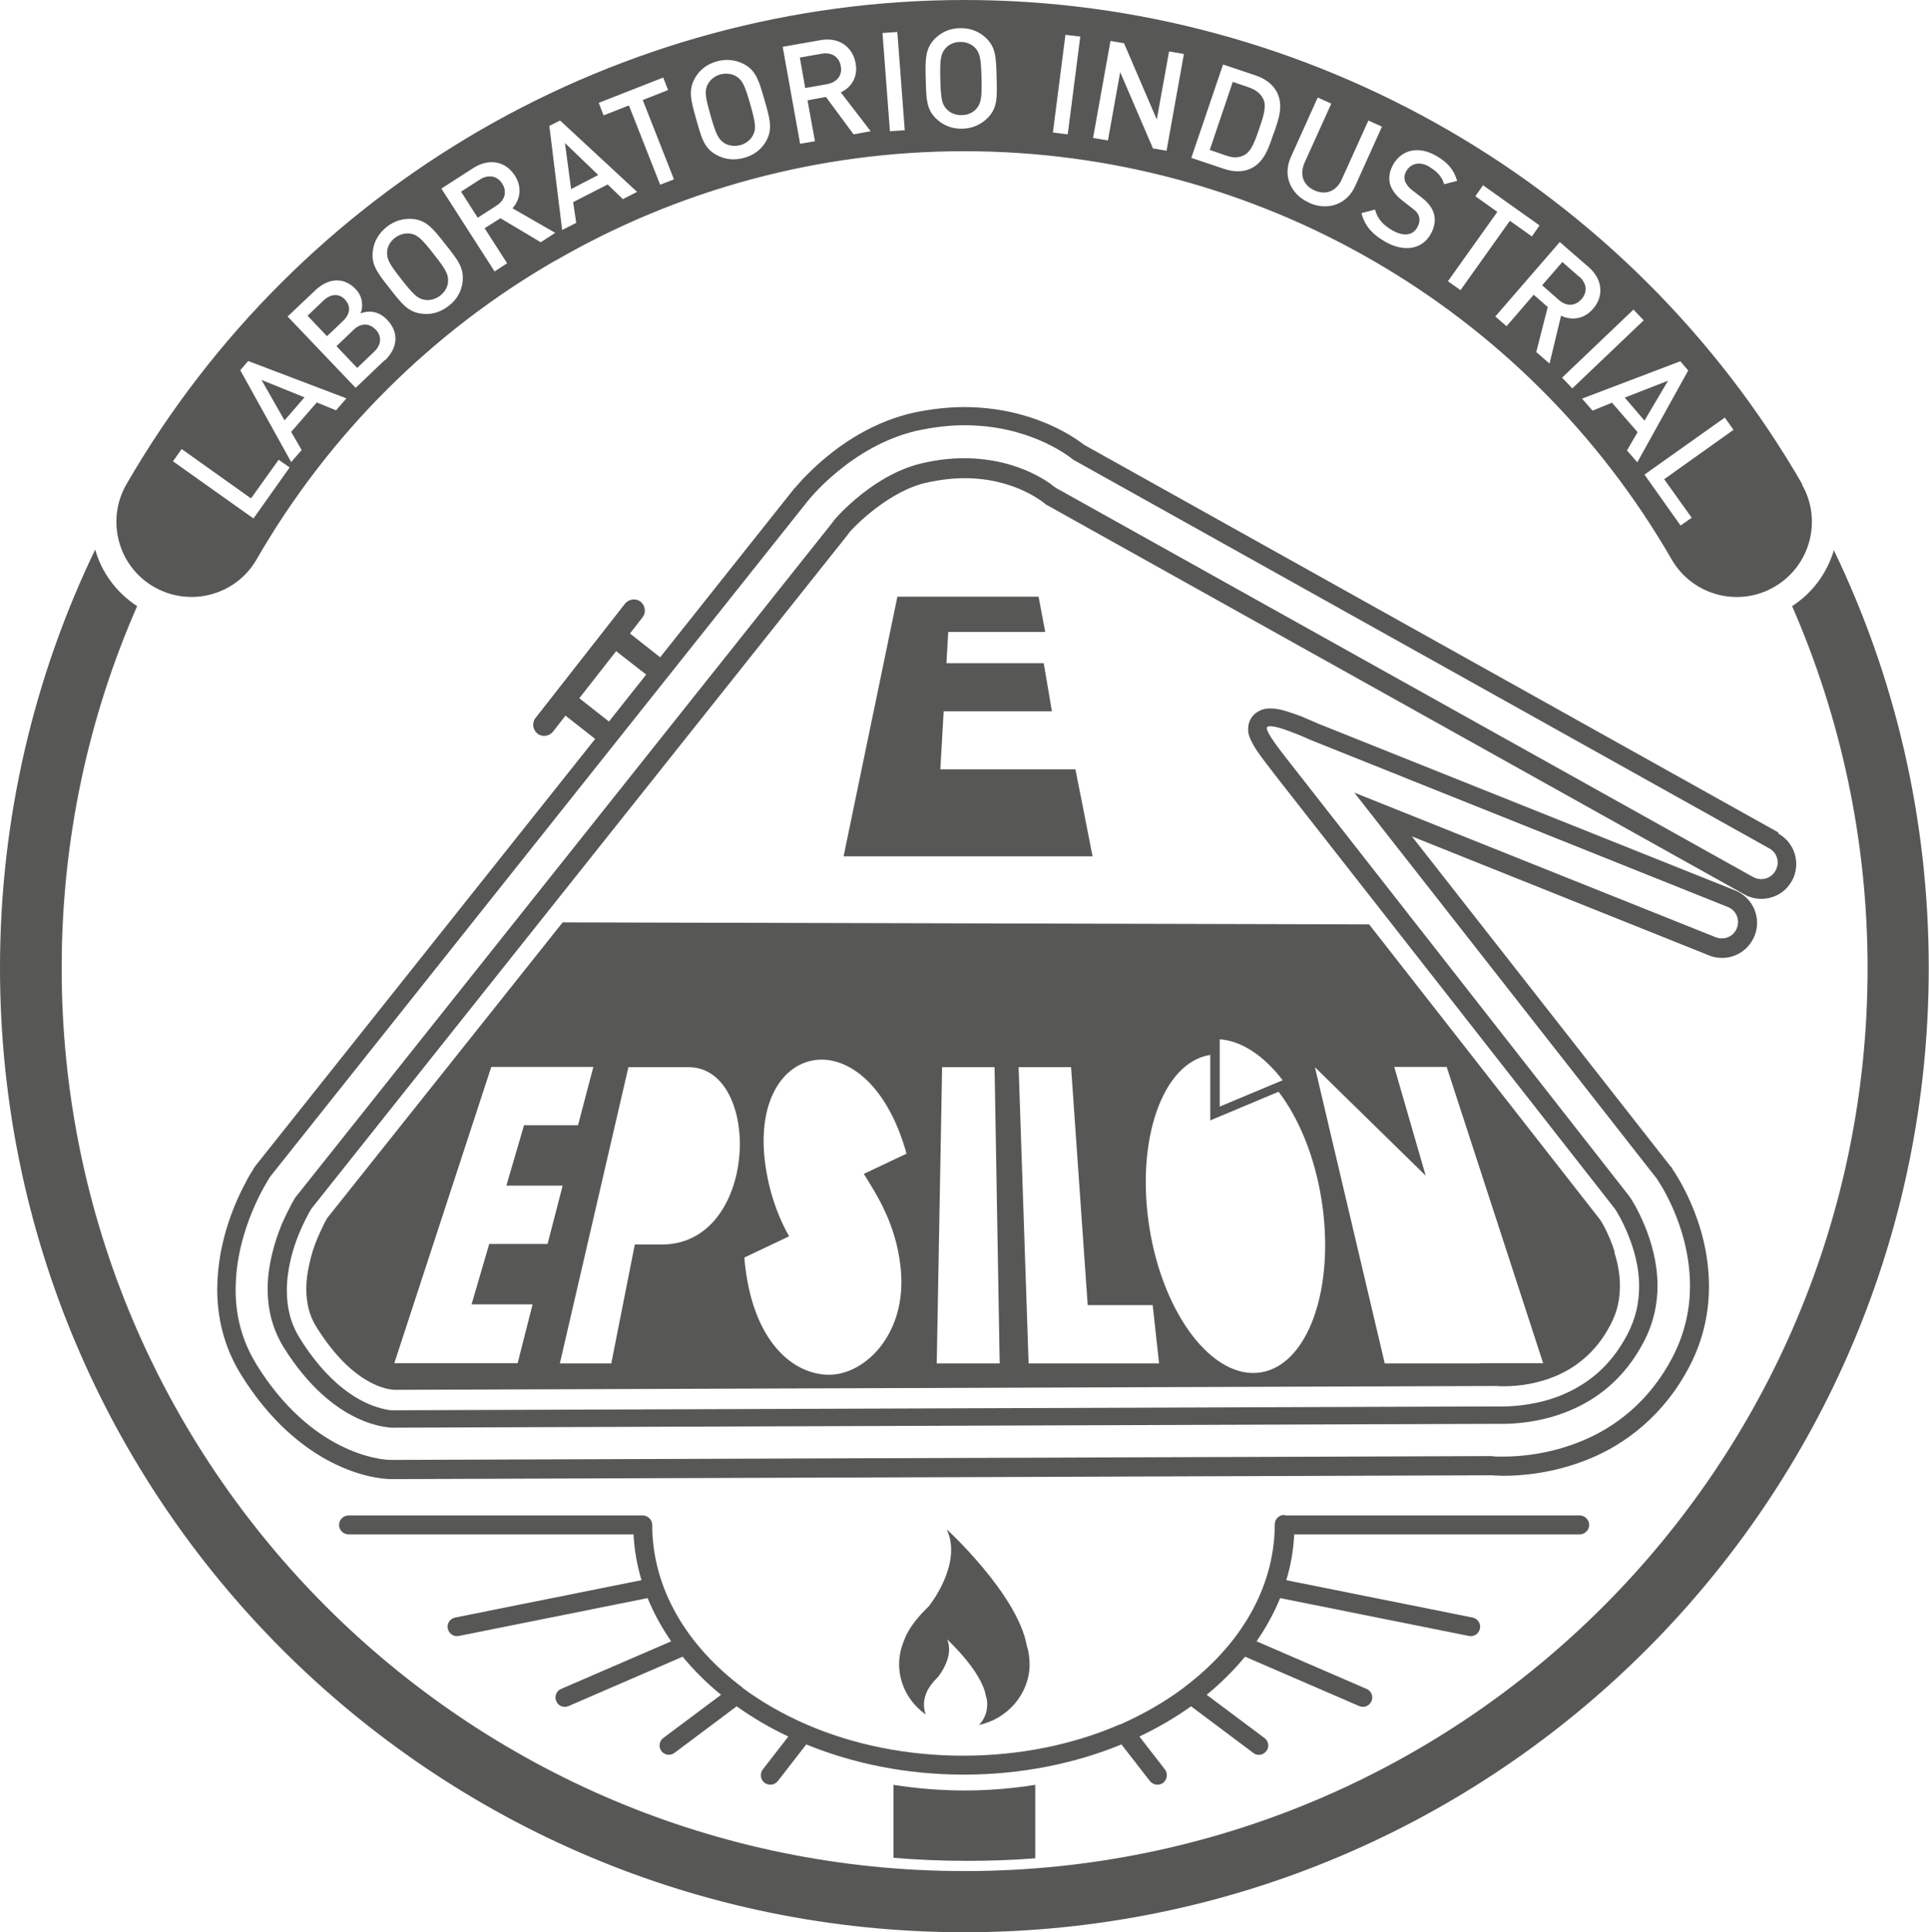
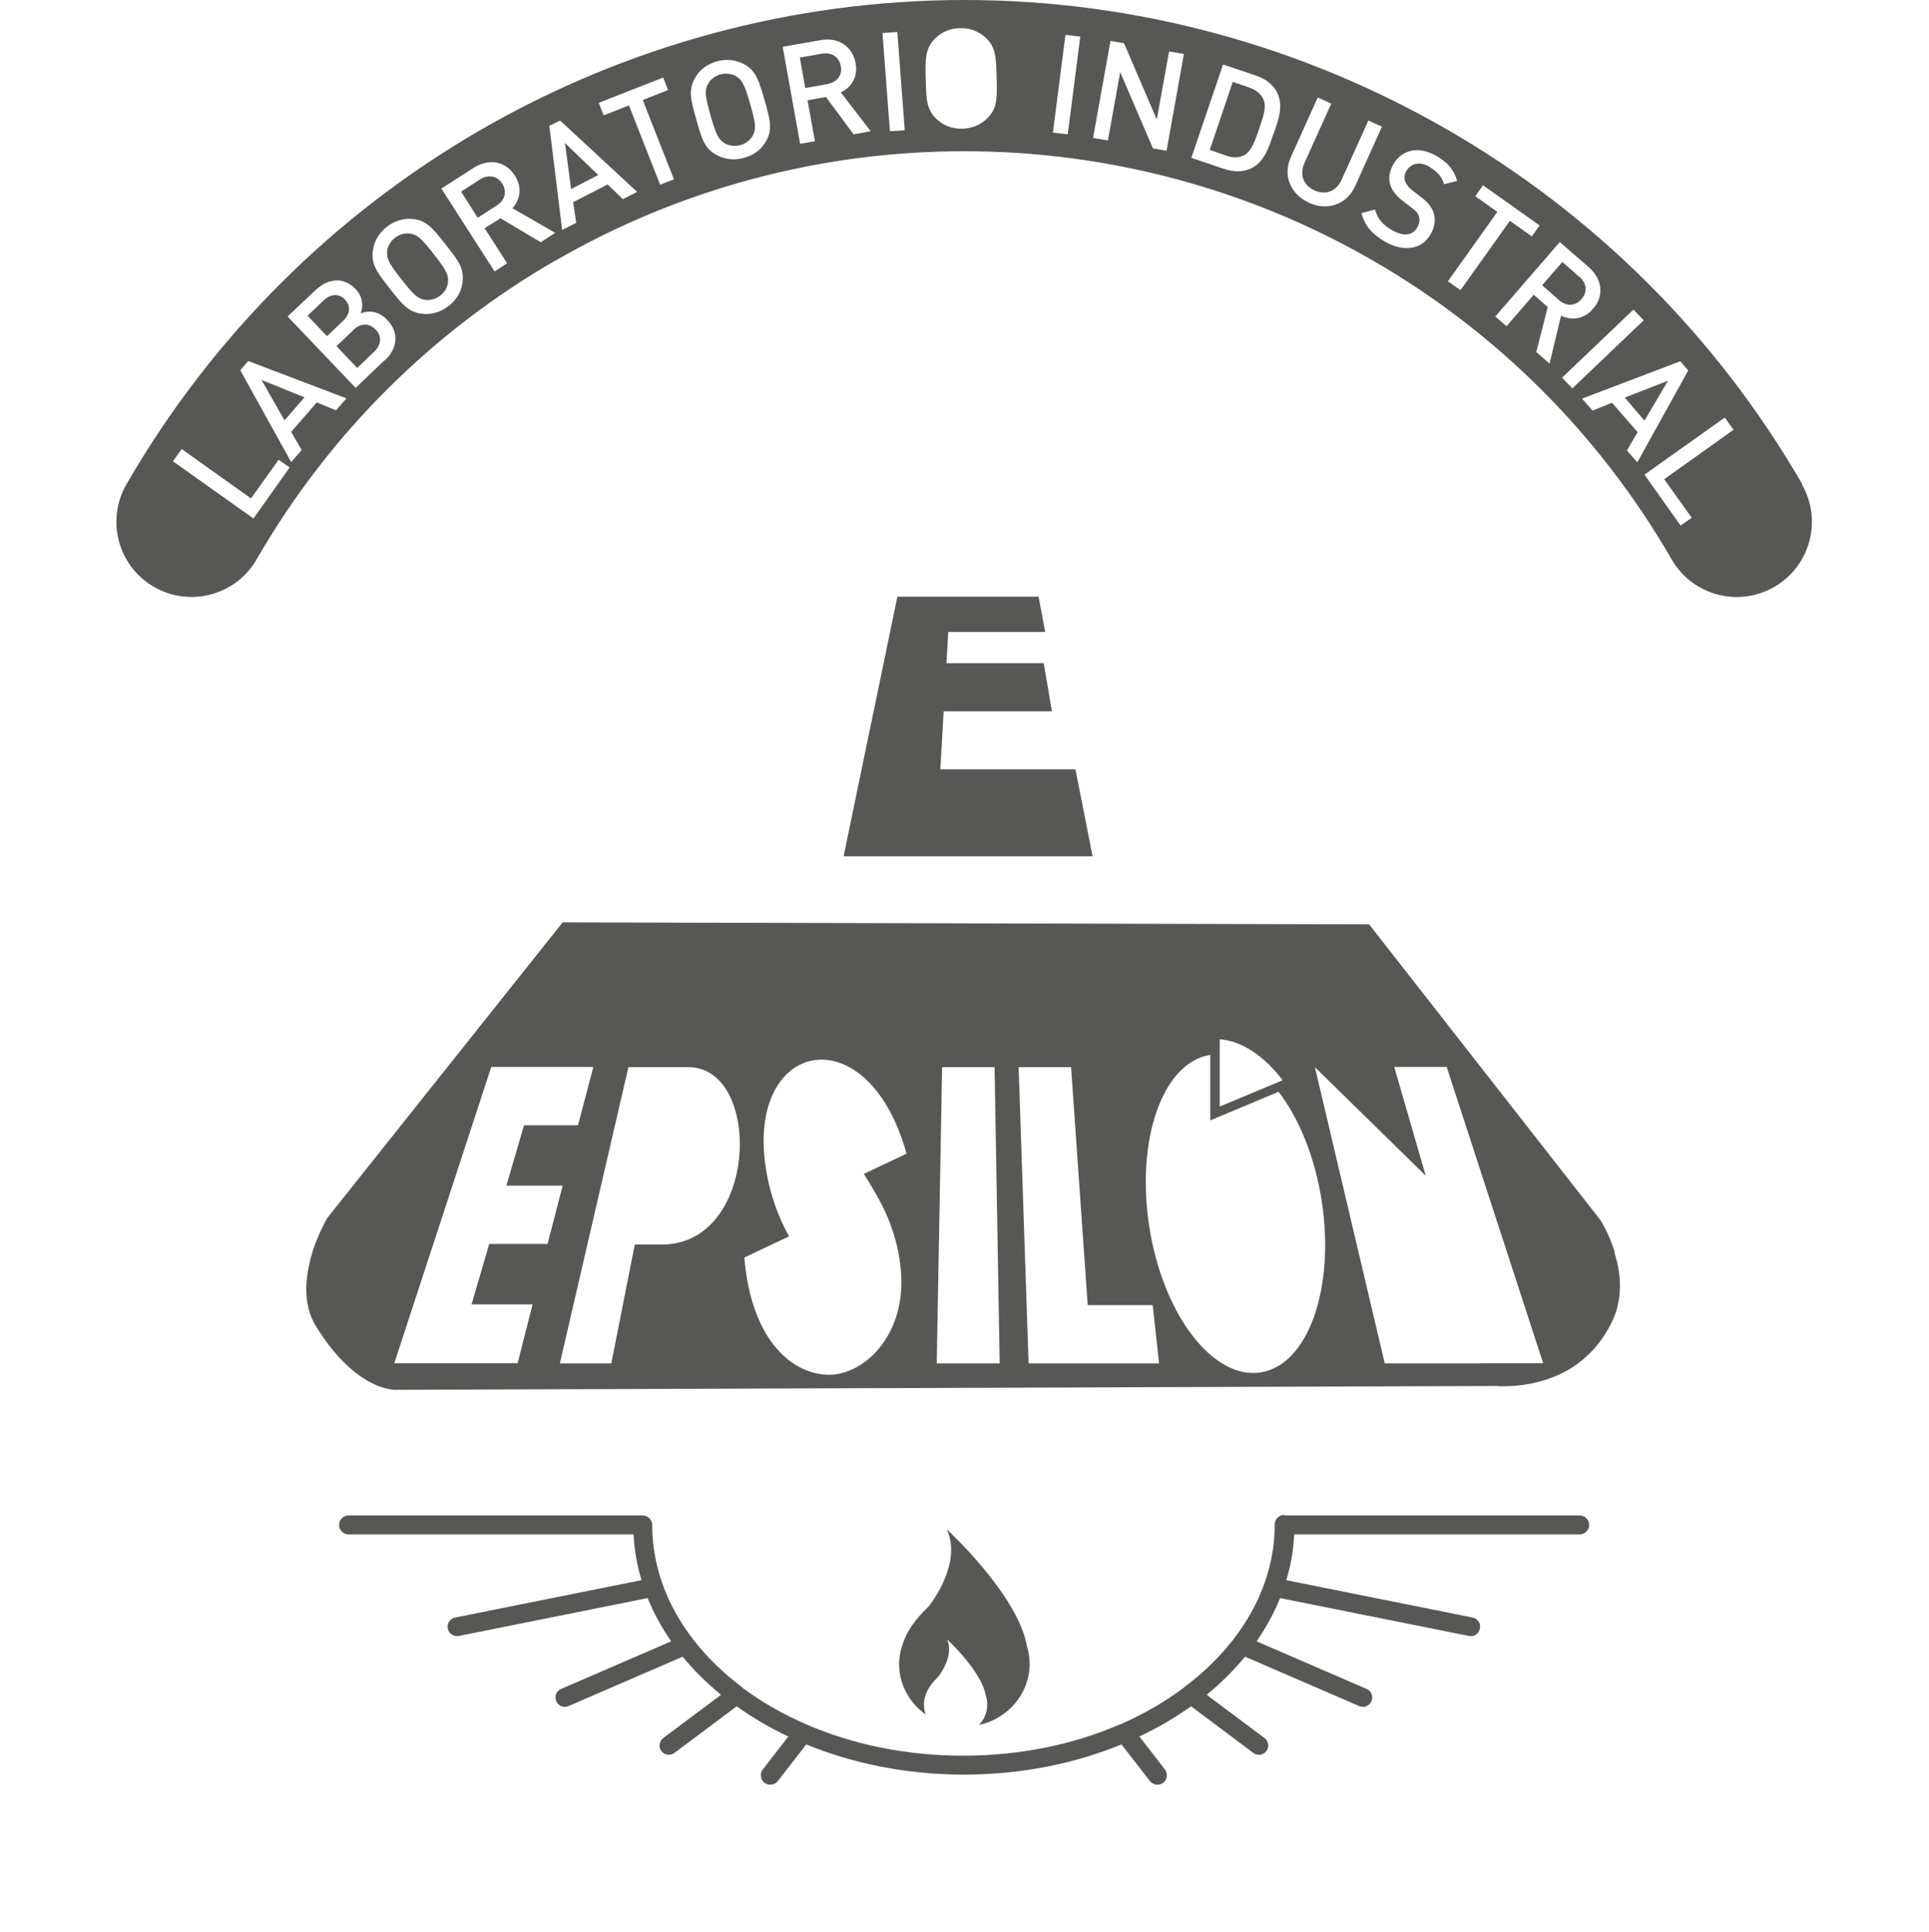
<svg xmlns="http://www.w3.org/2000/svg" id="Layer_2" viewBox="0 0 75.39 75.52">
  <defs>
    <style>.cls-1{fill:#575756;fill-rule:evenodd;}</style>
  </defs>
  <g id="Capa_1">
    <path class="cls-1" d="M28.77,2.98c-.17-.1-.4-.13-.62-.07-.22.06-.4.21-.49.39-.13.25-.1.47.11,1.21.21.74.31.94.55,1.09.17.1.4.13.62.07.22-.06.4-.21.49-.39.13-.25.1-.47-.11-1.21-.21-.74-.31-.94-.55-1.09Z" />
    <path class="cls-1" d="M48.85,3.43l-.67-.23-.9,2.66.67.23c.26.09.49.08.7-.04.26-.15.4-.54.57-1.04.17-.5.28-.85.16-1.12-.1-.22-.28-.37-.54-.46Z" />
    <polygon class="cls-1" points="23.38 6.84 22.08 5.59 22.32 7.39 23.38 6.84" />
-     <path class="cls-1" d="M38.1,1.86c-.14-.14-.35-.23-.58-.22-.23,0-.44.1-.57.25-.18.21-.22.43-.2,1.2.02.77.06.99.26,1.19.14.14.35.23.58.22.23,0,.44-.1.57-.25.18-.21.22-.43.2-1.2-.02-.77-.06-.99-.26-1.19Z" />
    <path class="cls-1" d="M32.86,2.58c-.07-.37-.37-.55-.75-.48l-.85.15.21,1.19.85-.15c.38-.07.61-.33.54-.71Z" />
    <path class="cls-1" d="M18.75,7.02l-.73.47.65,1.02.73-.47c.33-.21.43-.54.23-.86-.2-.32-.55-.37-.88-.16Z" />
    <polygon class="cls-1" points="11.9 15.53 10.22 14.85 11.12 16.43 11.9 15.53" />
    <path class="cls-1" d="M13.82,12.89l-.67.64.81.85.67-.64c.29-.28.29-.62.05-.86-.24-.25-.57-.27-.86.01Z" />
    <path class="cls-1" d="M16.03,9.13c-.2-.03-.42.03-.6.17-.18.14-.29.34-.3.54-.02.28.08.47.56,1.08.48.61.64.76.92.8.2.03.42-.03.6-.17.18-.14.29-.34.3-.54.02-.28-.08-.47-.56-1.08-.48-.61-.64-.76-.92-.8Z" />
    <path class="cls-1" d="M13.49,11.71c-.25-.26-.57-.22-.84.03l-.63.6.76.8.63-.6c.27-.26.32-.57.07-.83Z" />
    <path class="cls-1" d="M61.71,10.81l-.65-.57-.79.91.65.57c.29.26.64.26.89-.03.25-.29.2-.63-.1-.89Z" />
    <path class="cls-1" d="M70.44,18.93c-3.38-5.85-8.19-10.58-13.85-13.85C50.93,1.81,44.43,0,37.69,0s-13.25,1.81-18.91,5.08h0c-5.65,3.27-10.46,8-13.84,13.85-.81,1.41-.32,3.21,1.08,4.01,1.41.81,3.21.32,4.01-1.08,2.85-4.94,6.91-8.93,11.68-11.68h.01c4.76-2.75,10.25-4.27,15.96-4.27s11.21,1.52,15.97,4.27c4.77,2.75,8.83,6.74,11.68,11.68.81,1.41,2.61,1.89,4.01,1.08,1.41-.81,1.89-2.61,1.08-4.01ZM9.9,20.26l-3.14-2.23.34-.48,2.71,1.93,1.08-1.51.43.3-1.41,1.99ZM13.14,16.04l-.76-.31-1,1.15.41.71-.41.47-1.99-3.59.31-.36,3.84,1.46-.41.47ZM15.03,14.08l-1.13,1.08-2.66-2.79,1.09-1.03c.52-.49,1.12-.51,1.57-.04.29.3.3.7.19.95.3-.12.7-.11,1.04.25.49.51.4,1.12-.09,1.59ZM18.08,11.01c-.04.37-.22.7-.55.95-.32.25-.68.35-1.05.3-.53-.06-.79-.4-1.25-.99-.46-.58-.73-.92-.66-1.45.04-.37.22-.69.54-.95.32-.25.68-.35,1.05-.31.53.06.79.41,1.25.99.46.58.73.91.67,1.44ZM21.12,9.46l-1.56-.93-.62.39.88,1.37-.49.32-2.08-3.24,1.26-.81c.62-.39,1.26-.25,1.61.3.3.46.21.94-.09,1.28l1.67.96-.57.37ZM24.34,7.78l-.59-.57-1.35.69.12.81-.55.28-.5-4.07.42-.21,3.01,2.79-.55.28ZM25.8,7.22l-1.22-3.1-.99.39-.19-.49,2.52-.99.19.49-.99.39,1.22,3.1-.54.21ZM29.95,5.5c-.18.33-.47.56-.87.67-.4.11-.76.06-1.09-.12-.47-.26-.58-.67-.78-1.39-.2-.71-.32-1.12-.06-1.59.18-.33.47-.56.86-.67.4-.11.76-.06,1.09.12.47.26.57.68.78,1.39.2.71.33,1.12.07,1.59ZM33.36,5.25l-1.08-1.46-.72.13.29,1.6-.58.1-.68-3.79,1.47-.26c.72-.13,1.26.25,1.38.9.1.54-.17.95-.58,1.14l1.17,1.52-.67.12ZM34.78,5.13l-.29-3.84.58-.04.29,3.84-.58.04ZM38.62,4.59c-.26.27-.6.43-1.01.44-.41.01-.75-.13-1.02-.39-.39-.37-.39-.8-.41-1.54-.02-.74-.03-1.17.33-1.56.26-.27.59-.43,1-.44.41-.01.76.13,1.03.39.39.37.39.8.41,1.54.02.74.04,1.17-.33,1.56ZM41.73,5.25l-.58-.07.49-3.82.58.07-.49,3.82ZM45.59,5.89l-.53-.09-1.28-2.98-.48,2.67-.58-.1.68-3.79.53.09,1.28,2.98.48-2.66.58.1-.68,3.79ZM49.78,5.2c-.18.53-.35,1.12-.88,1.38-.31.15-.68.15-1.06.02l-1.28-.43,1.24-3.65,1.28.43c.38.13.67.35.83.66.26.53.06,1.05-.12,1.58ZM51.16,7.92c-.72-.32-1.04-1.06-.71-1.78l1.05-2.33.53.24-1.04,2.3c-.21.47-.06.89.38,1.09.44.2.86.04,1.07-.43l1.04-2.3.53.24-1.05,2.33c-.33.73-1.1.97-1.81.64ZM55.87,6.52c-.39-.23-.74-.13-.91.17-.07.12-.09.25-.05.38.04.12.14.26.29.37l.35.27c.28.22.41.4.48.61.09.26.04.56-.12.84-.35.61-1.07.69-1.77.29-.5-.29-.8-.61-.93-1.12l.53-.14c.1.38.33.61.67.81.44.25.8.21.98-.11.08-.15.11-.29.07-.42-.04-.13-.1-.21-.29-.35l-.36-.28c-.25-.19-.41-.41-.48-.63-.07-.25-.03-.51.12-.78.33-.58.99-.74,1.68-.34.44.25.69.54.82.98l-.51.13c-.09-.32-.3-.51-.58-.68ZM56.59,10.99l1.93-2.71-.86-.61.3-.43,2.21,1.57-.3.43-.86-.61-1.93,2.71-.48-.34ZM60.56,14.21l-.52-.45.45-1.76-.55-.48-1.06,1.23-.44-.38,2.52-2.91,1.13.98c.55.48.6,1.14.17,1.63-.36.42-.85.46-1.25.27l-.45,1.87ZM61.05,14.76l2.79-2.66.4.42-2.79,2.66-.4-.42ZM63.59,17.6l.41-.71-1-1.15-.76.31-.41-.47,3.84-1.46.31.36-1.99,3.59-.41-.47ZM66.11,20.24l-.43.3-1.41-1.99,3.14-2.23.34.48-2.71,1.93,1.08,1.51Z" />
    <polygon class="cls-1" points="64.27 16.44 65.19 14.88 63.5 15.54 64.27 16.44" />
    <path class="cls-1" d="M35.07,23.32h5.52c.08.43.17.89.26,1.38h-3.79c-.02.39-.05.79-.07,1.22h3.8c.1.58.21,1.21.32,1.88h-4.23c-.04.7-.08,1.45-.13,2.27h5.28c.2,1.02.43,2.15.67,3.4h-9.73c.54-2.6.97-4.7,1.33-6.42.3-1.44.55-2.66.77-3.72" />
    <path class="cls-1" d="M63.11,48.94c-.24-.75-.54-1.23-.59-1.29h0s-9.01-11.52-9.01-11.52l-31.52-.08-9.22,11.58h0s0,.02,0,.02h0c-.05.09-.03.04-.03.04h0s-.02.04-.02.04h0c-.03.06-.08.15-.14.28-.06.13-.12.26-.17.38-.13.3-.25.66-.33,1.06-.07.31-.11.63-.11.93,0,.26.03.52.09.77.06.24.16.48.31.72h0c1.46,2.34,2.85,2.44,3.04,2.45h.04s42.91-.15,42.91-.15c.02,0,.04,0,.06,0h0s0,0,0,0h0s0,0,0,0c.07,0,.13,0,.2.01.02,0,.03,0,.04,0,.1,0-.1,0,.1,0h0c.23,0,.59-.01,1.05-.1.31-.06.64-.15.97-.29.39-.16.79-.39,1.16-.72.38-.33.72-.75,1.01-1.31.13-.26.23-.51.28-.76.06-.26.08-.51.08-.75h0c0-.46-.09-.91-.22-1.31ZM47.67,40.62c.84.06,1.71.62,2.46,1.6l-2.46,1.03v-2.63ZM20.81,51l-.58,2.28h-4.82l3.79-11.58h1.95s0,0,0,0h2.04l-.6,2.28h-2.11l-.69,2.36h2.2l-.59,2.28h-2.28l-.69,2.36h2.37ZM25.87,48.64h-1.06l-.92,4.65h-2.01l2.68-11.58h1.62s0,0,0,0h.73c2.89,0,2.75,6.93-1.04,6.93ZM35.2,49.55c.27,2.57-1.37,4.13-2.72,4.18-1.41.05-3.11-1.23-3.39-4.58l1.75-.83c-.29-.51-.53-1.09-.71-1.73-1.56-5.81,3.69-7.3,5.3-1.5l-1.67.79c.52.84,1.26,1.96,1.44,3.67ZM36.61,53.29l.21-11.58h2.05s.2,11.58.2,11.58h-2.46ZM42.66,53.29h-2.46l-.39-11.58h2.05s.65,9.3.65,9.3h2.54l.25,2.28h-2.63ZM49.27,53.64c-1.86.29-3.81-2.25-4.35-5.67-.54-3.43.52-6.45,2.38-6.74h0v2.56s2.67-1.12,2.67-1.12c.79,1.03,1.41,2.52,1.68,4.23.54,3.43-.52,6.45-2.38,6.74ZM57.85,53.29h-3.73l-2.73-11.58,4.33,4.24-1.23-4.25h2.05s3.77,11.58,3.77,11.58h-2.46Z" />
-     <path class="cls-1" d="M25.25,26.37l-1.45,1.83-1.16-.91,1.44-1.84,1.18.92ZM10.02,53.32c-.6-.97-.82-1.99-.81-2.94.01-2.38,1.29-4.28,1.31-4.33l.03-.05,21.02-26.42s1.69-2.16,4.28-2.75c.66-.14,1.27-.21,1.84-.21,2.44,0,3.95,1.1,4.26,1.35l27.2,15.19c.31.17.42.56.24.87-.17.31-.56.42-.87.25l-27.25-15.21-.1-.07h0s0,0,0,0c0,0-.02-.01-.04-.03-.03-.03-.09-.07-.16-.12-.15-.1-.38-.24-.68-.38-.6-.28-1.48-.56-2.61-.56-.48,0-1,.05-1.57.18-1.9.4-3.41,2.1-3.55,2.29,0,.01-.01.01,0,.01l-21,26.39s-.02.02-.03.04c-.03.05-.07.12-.12.21-.1.19-.24.46-.39.8-.28.68-.56,1.6-.56,2.55,0,.76.17,1.53.62,2.27,1.99,3.19,4.21,3.13,4.22,3.15,0,0,.01,0,.02,0l43-.15h.07s.02,0,.08,0c.06,0,.15,0,.27,0,.52,0,1.53-.07,2.59-.51,1.06-.44,2.15-1.23,2.92-2.71.39-.75.53-1.49.53-2.18,0-1.8-.99-3.34-1.09-3.48,0,0,0,0,0,0l-13.21-16.87c-.15-.2-1.09-1.34-.96-1.48.19-.2,1.7.5,1.7.5l16.31,6.53c.33.13.48.5.35.83-.13.33-.5.48-.83.35l-14.12-5.65,11.77,15.02.02.02c.03.05,1.32,1.83,1.33,4.23,0,.87-.18,1.82-.67,2.77-.92,1.78-2.29,2.78-3.56,3.3-1.28.53-2.45.61-3.08.61-.22,0-.37,0-.44-.02l-42.99.15h0s0,0,0,0c0,0-.02,0-.04,0-.43,0-3.11-.27-5.26-3.75ZM69.51,32.54l-27.15-15.16c-.46-.36-2.1-1.46-4.66-1.47-.62,0-1.29.07-2,.22-1.45.33-2.6,1.07-3.4,1.73-.4.33-.71.64-.93.87-.11.12-.19.21-.25.28-.02.02-.04.05-.05.06h-.01s-5.26,6.62-5.26,6.62l-1.18-.93.49-.63c.15-.19.11-.46-.07-.61-.19-.15-.46-.11-.61.07l-3.5,4.47c-.15.19-.11.46.07.61.19.15.46.11.61-.07l.49-.63,1.16.91-13.28,16.69-.04.06-.04.05v.03c-.05.06-.15.22-.26.43-.41.76-1.14,2.32-1.15,4.24h0v.02c0,1.05.24,2.21.92,3.31h0c1.14,1.85,2.46,2.89,3.56,3.45,1.11.56,1.98.65,2.32.65.02,0,.04,0,.05,0l42.95-.15c.09,0,.25.02.47.02.69,0,1.96-.09,3.35-.66,1.4-.57,2.93-1.7,3.93-3.64.55-1.06.75-2.13.75-3.1h0c0-1.34-.36-2.47-.72-3.29-.18-.41-.36-.74-.5-.97-.07-.12-.13-.21-.17-.27-.02-.03-.04-.06-.05-.08v-.02s-.06-.06-.06-.06l-10.11-12.9,11.61,4.65c.16.07.34.1.51.1.54,0,1.05-.32,1.27-.86.07-.17.1-.34.1-.51,0-.54-.32-1.05-.86-1.27l-16.3-6.52c-.07-.03-.34-.15-.65-.28-.18-.07-.38-.14-.58-.2-.2-.06-.38-.11-.63-.11-.07,0-.16,0-.27.03-.11.03-.25.09-.39.23h0c-.19.2-.21.43-.21.54,0,.23.06.32.1.42.14.31.35.59.57.88.21.28.41.53.46.6l13.2,16.85c.1.13.96,1.55.95,3.02,0,.02,0,.02,0,.03,0,.6-.12,1.21-.45,1.85-.69,1.32-1.62,1.98-2.56,2.38-.92.38-1.85.45-2.3.45,0,0-.02,0-.02,0-.1,0-.17,0-.21,0-.02,0-.03,0-.04,0,0,0,0,0,0,0,0,0,0,0,0,0,0,0,0,0-.05,0h-.05s-.02,0-.02,0l-43,.15c-.07,0-.16,0-.36-.05-.6-.14-1.94-.62-3.28-2.76-.38-.61-.51-1.23-.51-1.88h0c0-.82.24-1.66.5-2.27.13-.31.26-.56.35-.73.05-.08.08-.15.11-.19h0s20.96-26.34,20.96-26.34c0,0,0,0,0,0h0s.01-.02.01-.02h.01s0-.02.02-.04c.22-.28,1.63-1.7,3.11-1.99.52-.11.99-.16,1.42-.16,1.01,0,1.78.25,2.3.49.26.12.46.24.58.32.06.04.11.07.12.08.02.01.02.01.03.02,0,0,0,0,0,0,0,0,.02.01.05.04l.09.07.03.02,27.28,15.23c.21.12.44.17.66.17.48,0,.94-.25,1.19-.7.12-.21.17-.44.17-.66,0-.48-.25-.94-.7-1.19Z" />
-     <path class="cls-1" d="M71.66,21.48c2.39,4.95,3.72,10.49,3.72,16.35,0,20.82-16.88,37.69-37.69,37.69S0,58.65,0,37.83c0-5.86,1.34-11.41,3.72-16.35.25.88.81,1.67,1.64,2.21-1.9,4.33-2.95,9.12-2.95,14.15,0,19.49,15.8,35.29,35.29,35.29s35.29-15.8,35.29-35.29c0-5.03-1.06-9.82-2.95-14.15.82-.53,1.38-1.32,1.64-2.21" />
    <path class="cls-1" d="M50.23,59.23h0s0,0,0,0h11.51c.2,0,.37.17.37.37s-.17.37-.37.37h-11.16c-.03.61-.13,1.21-.31,1.79l7.28,1.46c.2.04.33.23.29.43-.04.2-.23.33-.43.29l-7.38-1.48c-.24.59-.55,1.15-.92,1.69l4.3,1.86c.19.08.27.3.19.48-.08.19-.3.27-.48.19l-4.46-1.93c-.44.53-.94,1.03-1.5,1.49l2.26,1.69c.16.12.2.35.07.51-.12.16-.35.2-.51.07l-2.43-1.82c-.62.44-1.3.84-2.02,1.18l1,1.29c.12.16.09.39-.07.52-.16.12-.39.09-.52-.07l-1.11-1.43c-1.83.75-3.93,1.18-6.16,1.18s-4.33-.43-6.16-1.18l-1.11,1.43c-.12.16-.36.19-.52.07-.16-.12-.19-.36-.07-.52l1-1.29c-.73-.34-1.4-.74-2.02-1.18l-2.43,1.82c-.16.12-.39.09-.51-.07-.12-.16-.09-.39.07-.51l2.26-1.69c-.56-.46-1.07-.96-1.5-1.49l-4.46,1.93c-.19.08-.4,0-.48-.19-.08-.19,0-.4.19-.48l4.3-1.86c-.37-.54-.68-1.1-.92-1.69l-7.38,1.48c-.2.04-.39-.09-.43-.29-.04-.2.09-.39.29-.43l7.28-1.46c-.17-.58-.28-1.17-.31-1.79h-11.14c-.2,0-.37-.17-.37-.37s.17-.37.37-.37h11.5c.2,0,.37.17.37.37,0,2.47,1.34,4.71,3.52,6.35h0s0,.01,0,.01c.75.56,1.59,1.04,2.51,1.44h0s0,0,0,0c1.8.78,3.89,1.22,6.12,1.22s4.32-.44,6.12-1.22h.02c.92-.41,1.76-.89,2.5-1.45l.02-.02c2.15-1.62,3.49-3.83,3.52-6.28,0-.02,0-.04,0-.07,0-.2.16-.37.37-.37" />
    <path class="cls-1" d="M35.14,64.98c-.02.83.39,1.57,1.04,2.03-.05-.13-.07-.27-.07-.41,0-.15.04-.29.09-.42.07-.19.22-.4.47-.65,0,0,.65-.8.34-1.46,0,0,1.35,1.23,1.52,2.21.04.12.06.24.05.37,0,.3-.13.57-.32.77,1.11-.24,1.95-1.19,1.98-2.33,0-.27-.03-.53-.11-.77-.36-2.01-3.13-4.55-3.13-4.55.64,1.36-.7,3.01-.7,3.01-.53.51-.83.95-.97,1.34-.11.27-.18.56-.19.86" />
-     <path class="cls-1" d="M40.46,72.63v-2.87c-.89.14-1.82.22-2.77.22s-1.87-.08-2.77-.22v2.85c.95.08,1.9.12,2.87.12.9,0,1.79-.03,2.67-.1" />
  </g>
</svg>